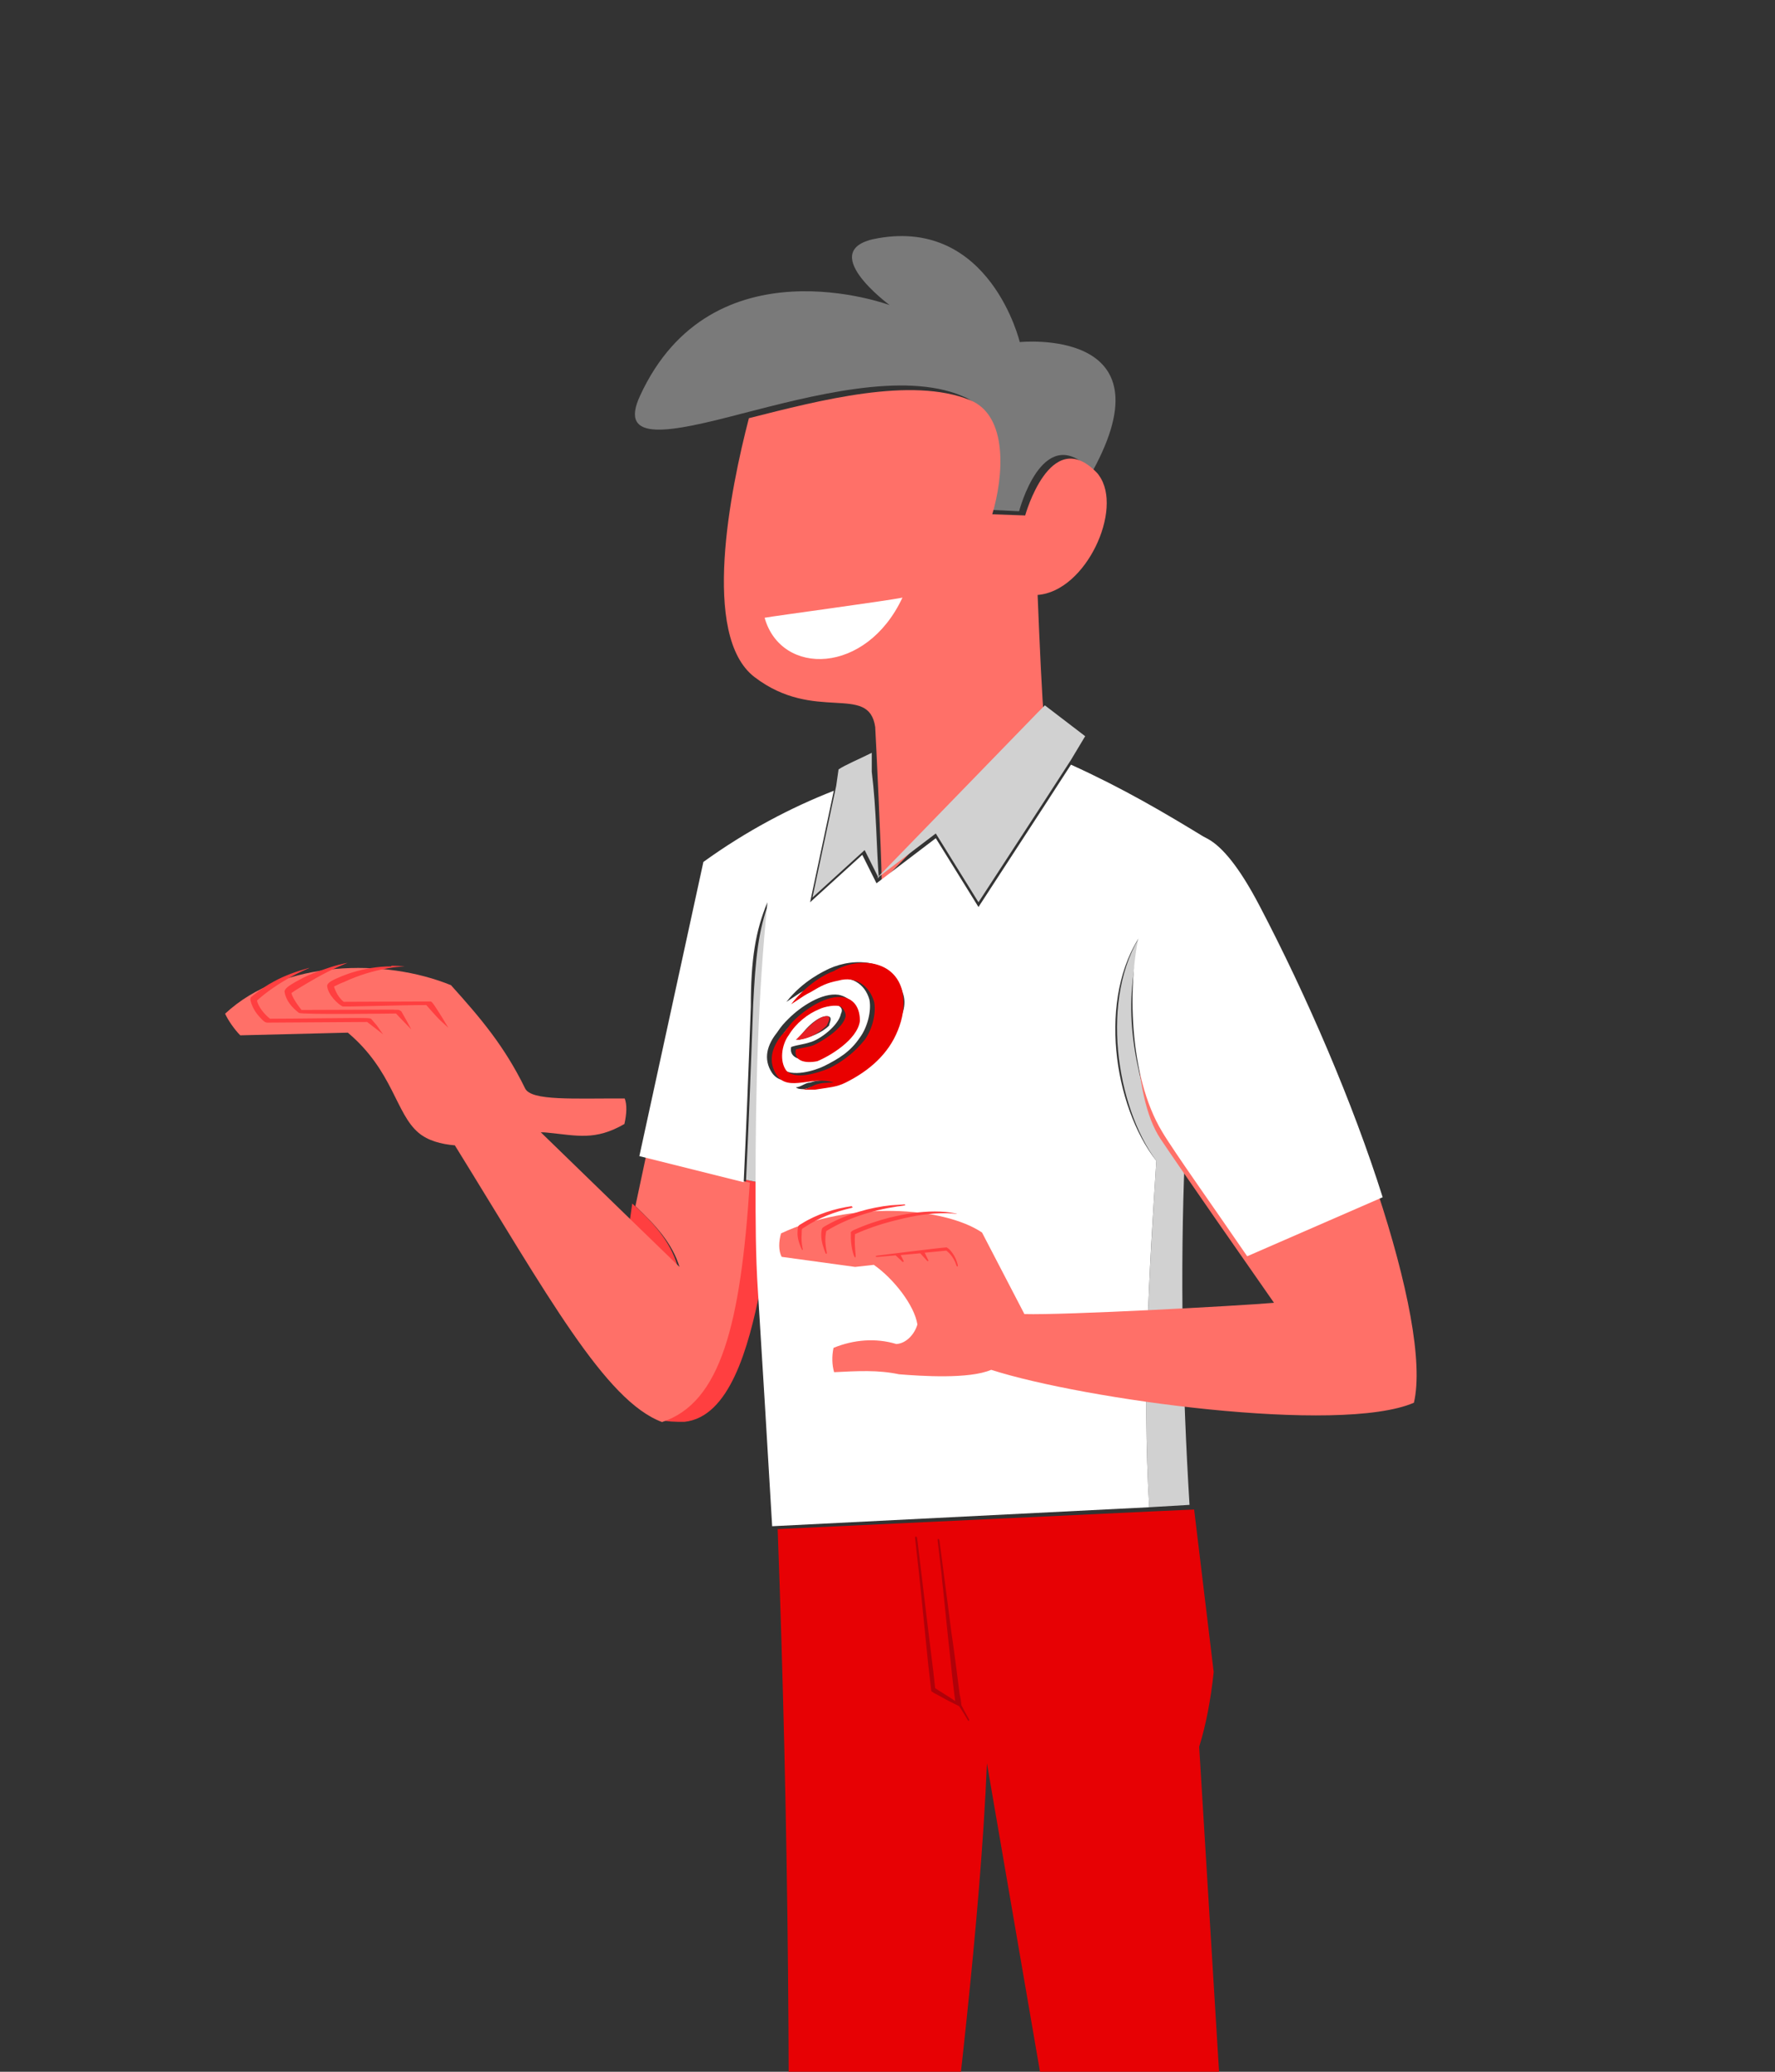
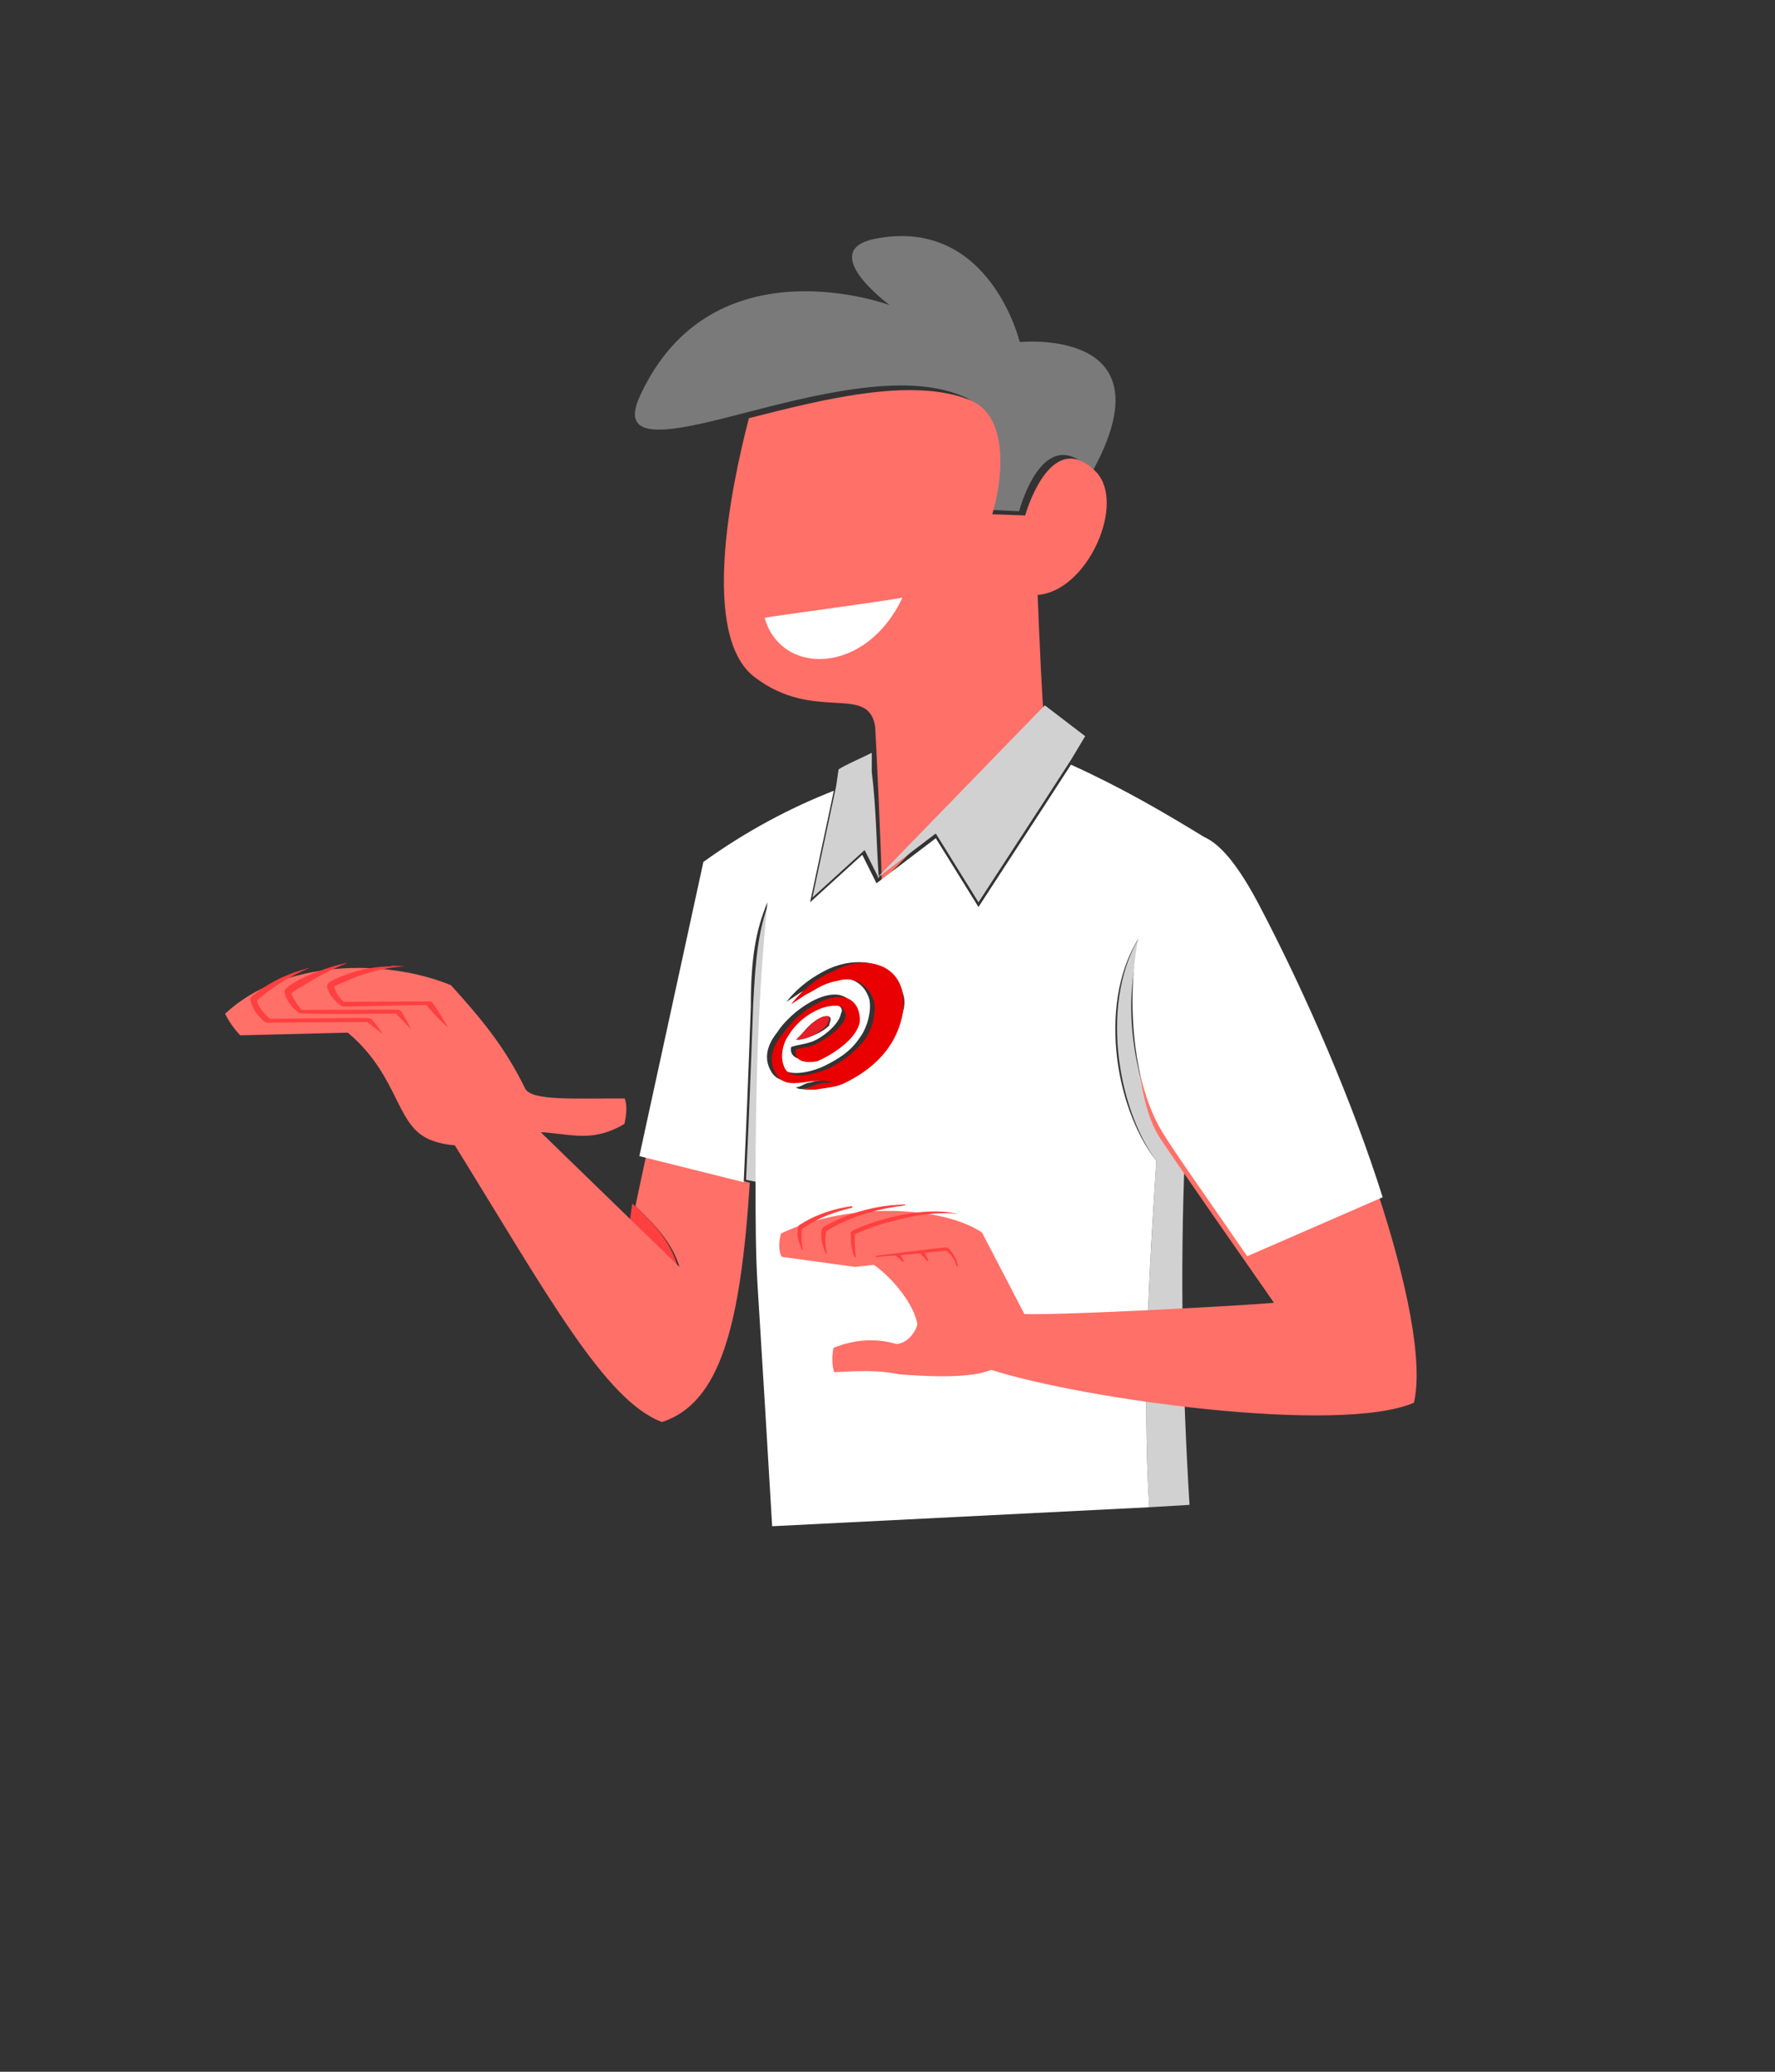
<svg xmlns="http://www.w3.org/2000/svg" version="1.1" id="Our_Solutions_R" x="0px" y="0px" viewBox="0 0 600 700" style="enable-background:new 0 0 600 700;" xml:space="preserve">
  <rect x="0" y="0" width="600" height="700" fill="#333333" stroke="none" />
  <g transform="matrix(8.016,0,0,8.016,-3191.48,-1596.54)">
    <g transform="matrix(0.927,-0.375,0.375,0.927,-65.487,255.543)">
      <path style="fill:#7A7A7A;" d="M480.9,147.6c0,0-2.1-3.4,0.6-2.8c4.7,1,3.9,6.3,3.9,6.3s6.2,1.8,0.8,6.2c0-0.1,0-0.1-0.1-0.2    c-1.1-2.5-3.4,0.6-3.4,0.6l-1.3-0.6c1-1.3,2.2-3.6,0.9-4.8c-1.9-1.9-5.9-2.4-8.9-2.8c-3.1-0.4-5.3-0.8-3.7-2.3    C475,142.2,480.9,147.6,480.9,147.6z" />
    </g>
    <g transform="matrix(0.125,0,0,0.125,345.982,182.921)">
      <path style="fill:#FF7068;" d="M712.5,375.1c-2.2-14.8-20.4-1.3-40.7-16.8c-18.2-13.9-8.1-63.5-1.9-87.3    c24.1-6.1,54.8-14.1,74.6-6.1c13,5.3,11.3,25.8,7.5,38.5l11.1,0.4c0,0,8.4-30.2,23.8-14.8c0.4,0.4,0.8,0.8,1.1,1.3    c8.3,11.4-4.4,39.1-20.7,40.3c0.6,15.2,1.6,37.2,2.1,40.5l-54.7,56.3C714.6,417.7,712.7,378.1,712.5,375.1z" />
    </g>
    <g transform="matrix(0.125,0,0,0.125,345.982,182.921)">
      <path style="fill-rule:evenodd;clip-rule:evenodd;fill:#FFFFFF;" d="M675.2,338.3c3.1-0.6,42-5.8,46.5-6.8    C709.5,357.6,680.8,358.1,675.2,338.3z" />
    </g>
-     <path style="fill:#FF3F40;" d="M430.2,253.5c-0.5,2.5-1.3,5.4-3.2,5.6c-0.4,0-0.7,0-1.1-0.1c2.5-0.8,3.3-4.1,3.7-10.1l0.5,0.1   C430.1,250.5,430.1,252,430.2,253.5z" />
    <path style="fill:#FF3F40;" d="M424.8,249.9c0.9,0.8,1.6,1.6,1.9,2.6l-2-1.9L424.8,249.9z" />
    <g transform="matrix(0.125,0,0,0.125,345.982,182.921)">
      <path style="fill:#FF7068;" d="M570.7,516.2c-4.7-0.4-9.1-1.6-12.2-4.2c-7.8-6.5-8.6-20.9-23.9-33.8l-36.3,0.9    c-1.9-1.9-4.2-5.2-5.1-7.3c19.6-18.3,54-18.7,76.2-9.6c10,11.1,18,20.5,25,34.8c2.1,4.3,16.5,3.3,33.6,3.4c0.8,2.1,0.7,5-0.1,8.6    c-9.9,5.7-15.9,3.9-26.1,2.9c-0.7-0.1-1.4-0.1-2.1-0.1l30.8,29.9l16,15.5c-2.4-7.7-7.7-13.8-14.9-20.5l3.6-16.9l35,9    c-3.1,47.8-9.8,74.2-29.6,80.7C621.4,602.4,601.9,566.6,570.7,516.2z" />
    </g>
    <g transform="matrix(0.137,0,0,0.137,513.836,152.264)">
      <path style="fill:#FF3F40;" d="M-767.4,649.5c0.2-0.5,0.2-0.4,0.5-0.6c0.2-0.2,0.4-0.4,0.6-0.5c1.9-1.5,3.9-2.9,6-4    c3.4-1.9,7.2-3.2,10.8-4.2h0.2c-1.9,0.8-3.8,1.7-5.6,2.7c-3.8,2.1-7.5,4.6-10.5,7.3c0.3,1.8,2.3,4.3,4,5.6c7,0,27-0.3,29.5-0.2    c0,0,1.1,0,1.6,0.2l1.8,2.1c0,0,1.5,2.1,1.9,2.7c0,0-4.2-3.3-4.9-3.8l-30.7,0.2c-0.7,0-1.2-0.5-1.7-1c-1.2-1.2-2.8-3-3.5-5.8    C-767.4,650.1-767.5,649.7-767.4,649.5z M-737.5,638.6c-4.3,1.7-8.5,3.9-12.5,6.3c-1.6,1-3.3,1.9-4.8,3l0,0    c0.4,1.9,3.1,5.2,3.1,5.2l28.2-0.1c0.9,0.1,0.9,0,1.8,0.1l0.7,0.4c1.6,2.8,1.6,2.8,3.1,5.6c0,0-4.4-4.5-4.7-4.9    c0,0-29.2,0.4-29.9-0.2c-2.1-1.6-4-3.8-4.4-6.4c-0.2-1.1,1.8-2.2,3.3-3.1c0,0,1.7-0.9,2.6-1.4c0.8-0.4,1.7-0.8,2.5-1.1    c0.1,0,0.1,0,0.2-0.1C-744.8,640.6-741.3,639.3-737.5,638.6C-737.5,638.6-737.3,638.5-737.5,638.6z M-723.8,639.5    c1.3,0,2.6,0.1,3.9,0.2c0,0-2.1,0.1-3.5,0.3c-0.6,0.1-1.2,0.2-1.8,0.3c-4.5,0.8-8.9,2.1-13.4,4.2c-1.1,0.4-2.1,0.9-3.1,1.4    c0,0,0.8,3,3,4.7l0,0c7.8,0,15.7-0.1,23.5-0.1h3c0.2,0,0.4-0.1,0.8,0.4c0,0,0.4,0.5,0.6,0.8c1.1,1.7,1.2,1.8,2.5,3.9    c0.6,1,1.2,2,1.8,3l-2.4-2.2c-0.8-0.7-3.6-3.9-4.4-4.8c-8.2,0-25.4,0.6-25.8,0.4c-1.4-0.7-4.4-3.5-4.7-6.2c-0.1-1.2,2.2-2.1,4.3-3    c0,0,2-0.8,3.3-1.2c3.9-1.2,8-1.9,12.1-1.9C-724.1,639.5-723.9,639.5-723.8,639.5z" />
    </g>
    <g transform="matrix(0.125,0,0,0.125,345.982,182.921)">
-       <path style="fill:#E70104;" d="M682.4,944.3c1.9-99.8,0.9-199.3-2.8-298.7l127.1-6l13.4-0.6l6.6,54.8c-1,9.4-2.6,17.8-4.9,25.2    l10.6,173.2c1.1,18,2.3,35.2,3.7,52.1h-53l-4.6-55.3l-28.3-164.4c-2.2,53.4-11,123.5-15.2,159.2c0,19.9,0,40.2,0.2,60.5H682.4z" />
-     </g>
-     <path style="fill:#D1D1D1;" d="M448.1,247.9c-0.2,4.9-0.1,9.8,0.2,14.7l-1.7,0.1c-0.3-5.1,0-9.8,0.3-14.6c-1.7-2.3-2.4-6.9-0.6-9.6   c-0.8,2.8-0.5,5.1,0.5,8C447.3,247,447.7,247.5,448.1,247.9z" />
+       </g>
+     <path style="fill:#D1D1D1;" d="M448.1,247.9c-0.2,4.9-0.1,9.8,0.2,14.7l-1.7,0.1c-0.3-5.1,0-9.8,0.3-14.6c-1.7-2.3-2.4-6.9-0.6-9.6   c-0.8,2.8-0.5,5.1,0.5,8C447.3,247,447.7,247.5,448.1,247.9" />
    <path style="fill:#D1D1D1;" d="M429.6,248.9c0.1-2.1,0.2-4.6,0.3-7.4c0.1-1.9,0.2-3.1,0.7-4.4c-0.4,4-0.6,7.9-0.5,11.9L429.6,248.9   z" />
    <path style="fill:#D1D1D1;" d="M435.2,236.2l-0.6-1.2l-2.2,2l1-4.7l0.1-0.7c0.3-0.2,0.8-0.4,1.4-0.7c0,0.3,0,0.5,0,0.8   C435.1,233.3,435.1,235,435.2,236.2z" />
    <path style="fill:#FFFFFF;" d="M449,234.5c-0.4,0.5-2,3.1-2.7,4c-1.9,2.7-1.2,7.3,0.6,9.6c-0.3,4.7-0.6,9.5-0.3,14.6l-15.9,0.8   c-0.2-3.4-0.4-6.7-0.6-9.9c-0.1-1.5-0.1-3-0.1-4.5c0-4,0.1-7.9,0.5-11.9c-0.5,1.2-0.7,2.4-0.7,4.4c-0.1,2.8-0.2,5.3-0.3,7.4   l-4.4-1.1l2.7-12.4c1.8-1.3,3.7-2.3,5.5-3l-1,4.7l2.2-2l0.6,1.2l0,0l0,0l2.5-1.9l1.8,2.9l2.8-4.3l1.1-1.7   C445.5,232.4,447.2,233.4,449,234.5z M436.2,241c-0.4-1.4-2-1.5-3.1-1c-0.2,0.1-1.1,0.5-1.8,1.4c0.6-0.4,0.6-0.4,0.8-0.5   c0.4-0.3,0.7-0.4,1.2-0.5c0.7-0.1,1.3,0.2,1.5,0.9c0.1,0.5-0.1,1.2-0.4,1.6c-0.4,0.6-0.9,0.9-1.5,1.2c-0.4,0.2-1.4,0.5-1.8,0.1   s-0.2-1,0.1-1.5c0.3-0.4,0.8-0.8,1.3-1.1c0.2-0.1,0.7-0.2,0.9-0.1c0.2,0.1,0.3,0.2,0.2,0.4c-0.1,0.5-0.9,1.1-1.3,1.2   c-0.3,0.1-0.5,0.1-0.8,0.2c-0.1,0.5,0.5,0.6,0.9,0.5c0.5-0.2,1.7-0.8,1.8-1.7c0.1-0.5-0.2-0.9-0.7-1c-0.7-0.1-1.6,0.5-2.1,1   c-0.2,0.2-0.3,0.3-0.5,0.6c-0.4,0.5-0.6,1.1-0.2,1.7c0.5,0.7,1.5,0,2.4,0.3l0,0c-0.3,0-0.5,0-0.8,0.1c-0.2,0-0.4,0.2-0.6,0.2   c0.1,0.1,0.4,0.1,0.6,0c0.5-0.1,0.9-0.1,1.3-0.3c1-0.5,1.8-1.2,2.2-2.2C436.2,242.1,436.4,241.5,436.2,241z M433,242   c-0.4,0-1,0.6-1.2,1c0.5-0.1,1-0.3,1.3-0.6C433.1,242.3,433.3,242,433,242z" />
    <g transform="matrix(0.125,0,-0,0.125,518.237,175.82)">
      <path style="fill-rule:evenodd;clip-rule:evenodd;fill:#FF7068;" d="M-615.2,629.9l-14.3-27.5c-13.1-8.8-44.5-10.7-67.8,0.3    c-0.8,2.7-0.9,5.8,0.2,7.9l24.8,3.4l6.3-0.7c6.6,4.6,13.7,13.6,14.7,20.1c-0.9,3.2-3.7,6.4-7.1,6.6c-6.9-2.1-14.4-1.5-21.2,1.3    c-0.6,2.9-0.5,5.8,0.2,8.2c8.1-0.4,14.7-0.8,21.9,0.7c7.4,0.6,23.6,1.7,31.1-1.5c31.1,10,117.5,21.9,142.6,11.1    c6.4-27.3-21.6-107.5-53-165.4c-27.1-50.1-36.3-5.9-38.5,8.4c-3,18.7-4,53,6,68c5.8,8.7,29.9,43.3,38.3,55.3    C-543.6,627.2-602.2,630.3-615.2,629.9z" />
    </g>
    <g transform="matrix(0.125,0,0,0.125,345.982,182.921)">
      <path style="fill-rule:evenodd;clip-rule:evenodd;fill:#FFFFFF;" d="M838,553.6c-10.4-15.2-24.8-35.4-28.7-42    c-11.5-19-11.6-50.3-7.6-67.2c3.3-14.2,13.3-60.8,40.4-9.1c16,30.5,31.6,66.7,41.6,98.4L838,553.6z" />
    </g>
    <g transform="matrix(0.125,0,0,0.125,345.982,182.921)">
      <path style="fill:#FF3F40;" d="M719.4,553.3l-5.8,0.5c-1,0.1-1.3-0.2-0.5-0.4c0,0,21.4-2.7,23.5-2.8c0,0,0.9,0.5,1.4,1.2    c1.2,1.4,2,3.1,2.4,4.9l-0.1,0.4c0,0-0.3-0.1-0.4-0.4c-0.6-1.9-1.7-3.7-3.4-5l-7.3,0.7l1.3,2.7l-0.3,0.2l-0.5-0.5l-2-2.2l-6.6,0.6    l1.1,2.2l-0.5,0.1C721.3,555,720,553.9,719.4,553.3z M705.9,553.2c0,0,0.1,0.9-0.2,0.8c-0.4-0.2-1.6-3.8-1.4-8.2    c0,0-0.3-0.4,0.9-1c4-1.8,8.1-3.2,12.4-4.3h0.1c4.9-1.2,9.9-2,14.9-2c2.4,0,4.9,0.2,7.3,0.7l0.2,0.1c0,0-2.7-0.3-5.4-0.2    c-5.6,0.1-11.2,1.3-16.6,2.7c-4.2,1.1-8.3,2.5-12.3,4.3h-0.1C705.5,548.6,705.7,551,705.9,553.2z M722.7,536.4    c0,0-1.5,0.3-2.7,0.4c-8.7,1.3-17.2,4.1-24,8.3c0,0-0.3,1.5-0.3,2.3c-0.1,1.7,0.2,3.4,0.5,5.1l-0.1,0.3l-0.3-0.1    c-0.8-2-1.5-4.1-1.5-6.3c0-0.8,0.2-1.9,0.2-1.9c0.1-0.6,1-1,1.7-1.4c6.8-3.8,14.7-6,21.7-6.7c1.5-0.1,3.1-0.2,4.6-0.3    C722.5,536.3,722.6,536.3,722.7,536.4z M705,537c0,0-0.2,0.2-0.5,0.3c-5.6,1.3-11,3.3-15.8,6.5c-0.4,0.2-0.9,0.6-0.9,0.6    c-0.1,0.7-0.1,1.8-0.1,1.8c-0.1,1-0.1,3.1,0.4,5.1l-0.1,0.2l-0.2-0.1c-0.8-1.6-1.4-3.4-1.5-5.2c0,0,0-2,0.2-2.6    c0.2-0.5,0.7-0.7,1.2-1c5.1-3.2,11.2-5.1,16.9-5.9C704.6,536.9,704.8,537,705,537z" />
    </g>
    <path style="fill:#D1D1D1;" d="M443.9,230.2l-0.6,1l-1.1,1.7l-2.8,4.3l-1.8-2.9l-2.5,1.9l6.8-7l0.3-0.3L443.9,230.2z" />
    <g transform="matrix(0.125,0,0,0.125,345.982,182.921)">
-       <path style="fill:#AF0109;" d="M741.6,705c0.7,1.4,1.4,2.7,2.1,3.9c0.1,0.2,0.4,0.7,0.5,0.9c0,0,0,0.1,0,0.2c0,0,0,0,0,0.1    c-0.1,0.4-0.5,0-0.6-0.3c-0.7-1.2-1.4-2.4-2.2-3.6c-0.2-0.3-0.5-0.8-0.6-0.9c-1.1-0.5-2.1-1.1-3.2-1.6c-1.8-0.9-3.6-2-5.4-2.9    c-0.1-0.1-0.3-0.3-0.4-0.3c-0.1,0-0.4-0.1-0.4-0.5c-0.3-2.9-0.7-5.8-1-8.7c-0.8-7.6-1.5-15.2-2.3-22.8c-0.3-2.6-0.5-5.2-0.8-7.8    c-0.4-3.9-0.9-7.8-1.3-11.7c-0.1-0.6-0.1-0.7,0.1-0.8c0,0,0,0,0.1-0.1h0.1c0.1,0.1,0.2,0.1,0.3,0.4c0.1,0.2,0.1,1,0.2,1.3    c1,8.3,2,16.7,3,25c0.5,4.3,1.1,8.7,1.6,13.1c0.5,3.7,0.9,7.4,1.3,11c0,0.2,0,0.3,0.1,0.4c0.9,0.6,1.8,1.1,2.7,1.7    c1.3,0.8,2.7,1.7,4,2.6c-0.1-0.8-0.2-1.5-0.3-2.3c-0.5-4.1-1-8.3-1.4-12.5c-0.4-3.4-0.7-6.8-1.1-10.3c-0.4-4.3-0.9-8.5-1.3-12.7    c-0.2-1.7-0.4-3.3-0.5-5c-0.4-3.7-0.9-7.4-1.3-11.1c-0.1-0.6,0-0.7,0.1-0.8c0,0,0,0,0.1,0l0,0c0.1,0,0.1,0.1,0.2,0.1    c0,0,0.1,0.3,0.2,0.5c0.1,0.8,0.2,1.6,0.3,2.4c0.5,3.8,1,7.7,1.5,11.5c0.3,2.6,0.7,5.1,1,7.6c0.2,1.9,0.5,3.7,0.7,5.5    c0.3,2.7,0.7,5.3,1.1,8c0.3,2.3,0.6,4.4,0.9,6.7c0.4,3.4,0.9,6.7,1.3,10.1C741.3,702.5,741.5,703.8,741.6,705z" />
-     </g>
+       </g>
    <path style="fill:#E90000;" d="M436.2,241c0.1,0.6,0,1.1-0.2,1.6c-0.4,1-1.2,1.7-2.2,2.2c-0.4,0.2-0.7,0.2-1.3,0.3   c-0.1,0-0.5,0-0.6,0c0.2,0,0.4-0.1,0.6-0.2c0.3-0.1,0.5-0.1,0.8-0.1l0,0c-0.9-0.3-1.9,0.4-2.4-0.3c-0.4-0.6-0.2-1.2,0.2-1.7   c0.2-0.2,0.3-0.4,0.5-0.6c0.5-0.5,1.4-1.1,2.1-1c0.5,0.1,0.7,0.5,0.7,1c-0.1,0.8-1.3,1.5-1.8,1.7c-0.5,0.1-1,0-0.9-0.5   c0.4-0.1,0.6-0.1,0.8-0.2c0.4-0.2,1.2-0.7,1.3-1.2c0-0.2-0.1-0.3-0.2-0.4c-0.2-0.1-0.7,0-0.9,0.1c-0.5,0.2-1,0.6-1.3,1.1   c-0.3,0.4-0.4,1.1-0.1,1.5c0.4,0.4,1.3,0.1,1.8-0.1c0.6-0.3,1.1-0.7,1.5-1.2c0.3-0.4,0.5-1.1,0.4-1.6c-0.2-0.7-0.8-1.1-1.5-0.9   c-0.5,0.1-0.7,0.2-1.2,0.5c-0.2,0.1-0.2,0.1-0.8,0.5c0.7-0.9,1.5-1.3,1.8-1.4C434.3,239.5,435.9,239.6,436.2,241z" />
    <path style="fill:#E71E25;" d="M433,242c0.2,0,0.1,0.2,0,0.4c-0.3,0.3-0.8,0.6-1.3,0.6C432.1,242.6,432.6,242,433,242z" />
  </g>
</svg>